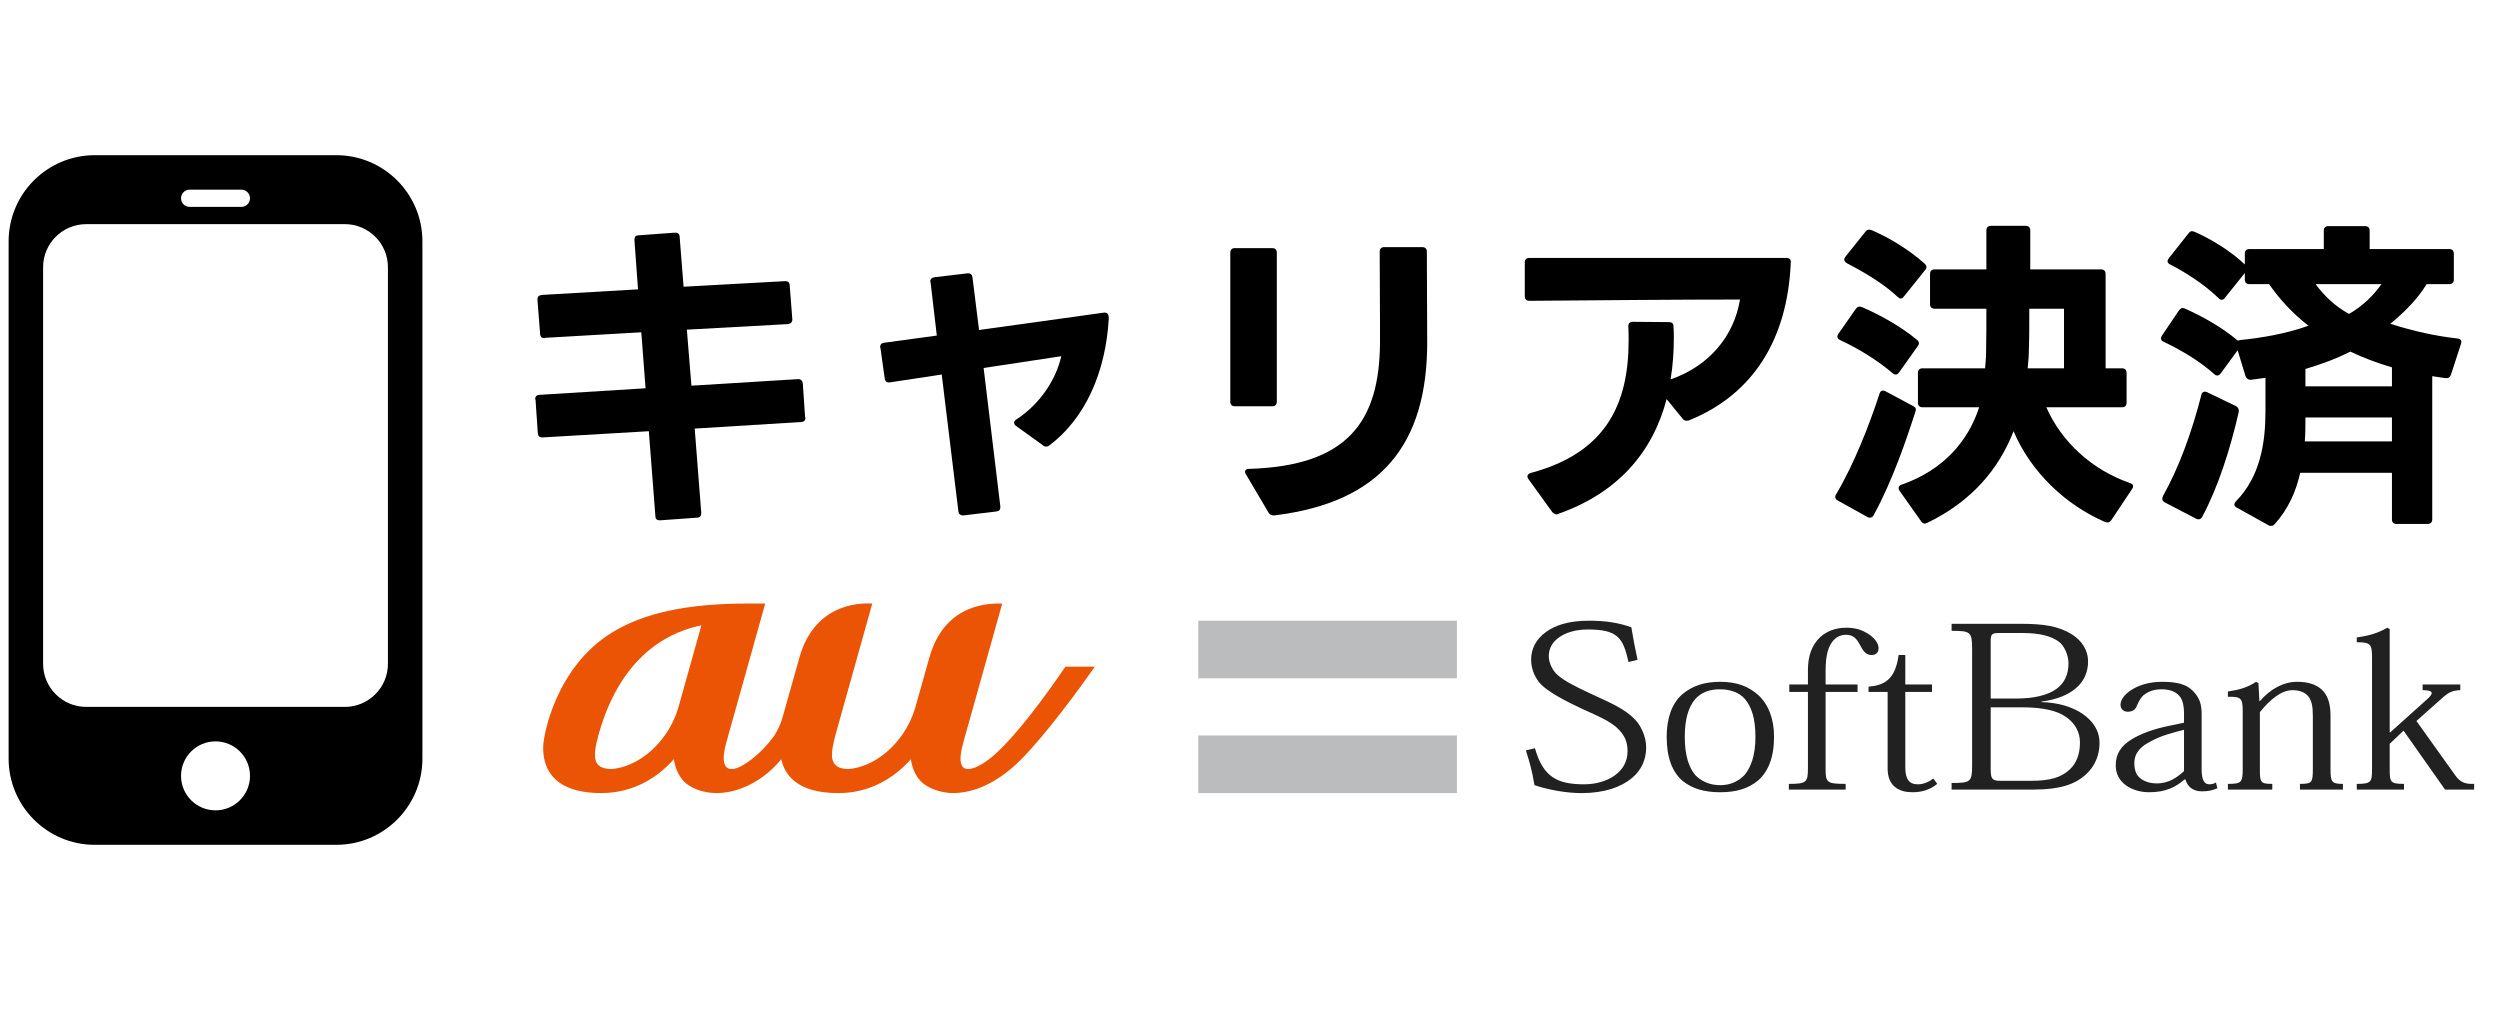
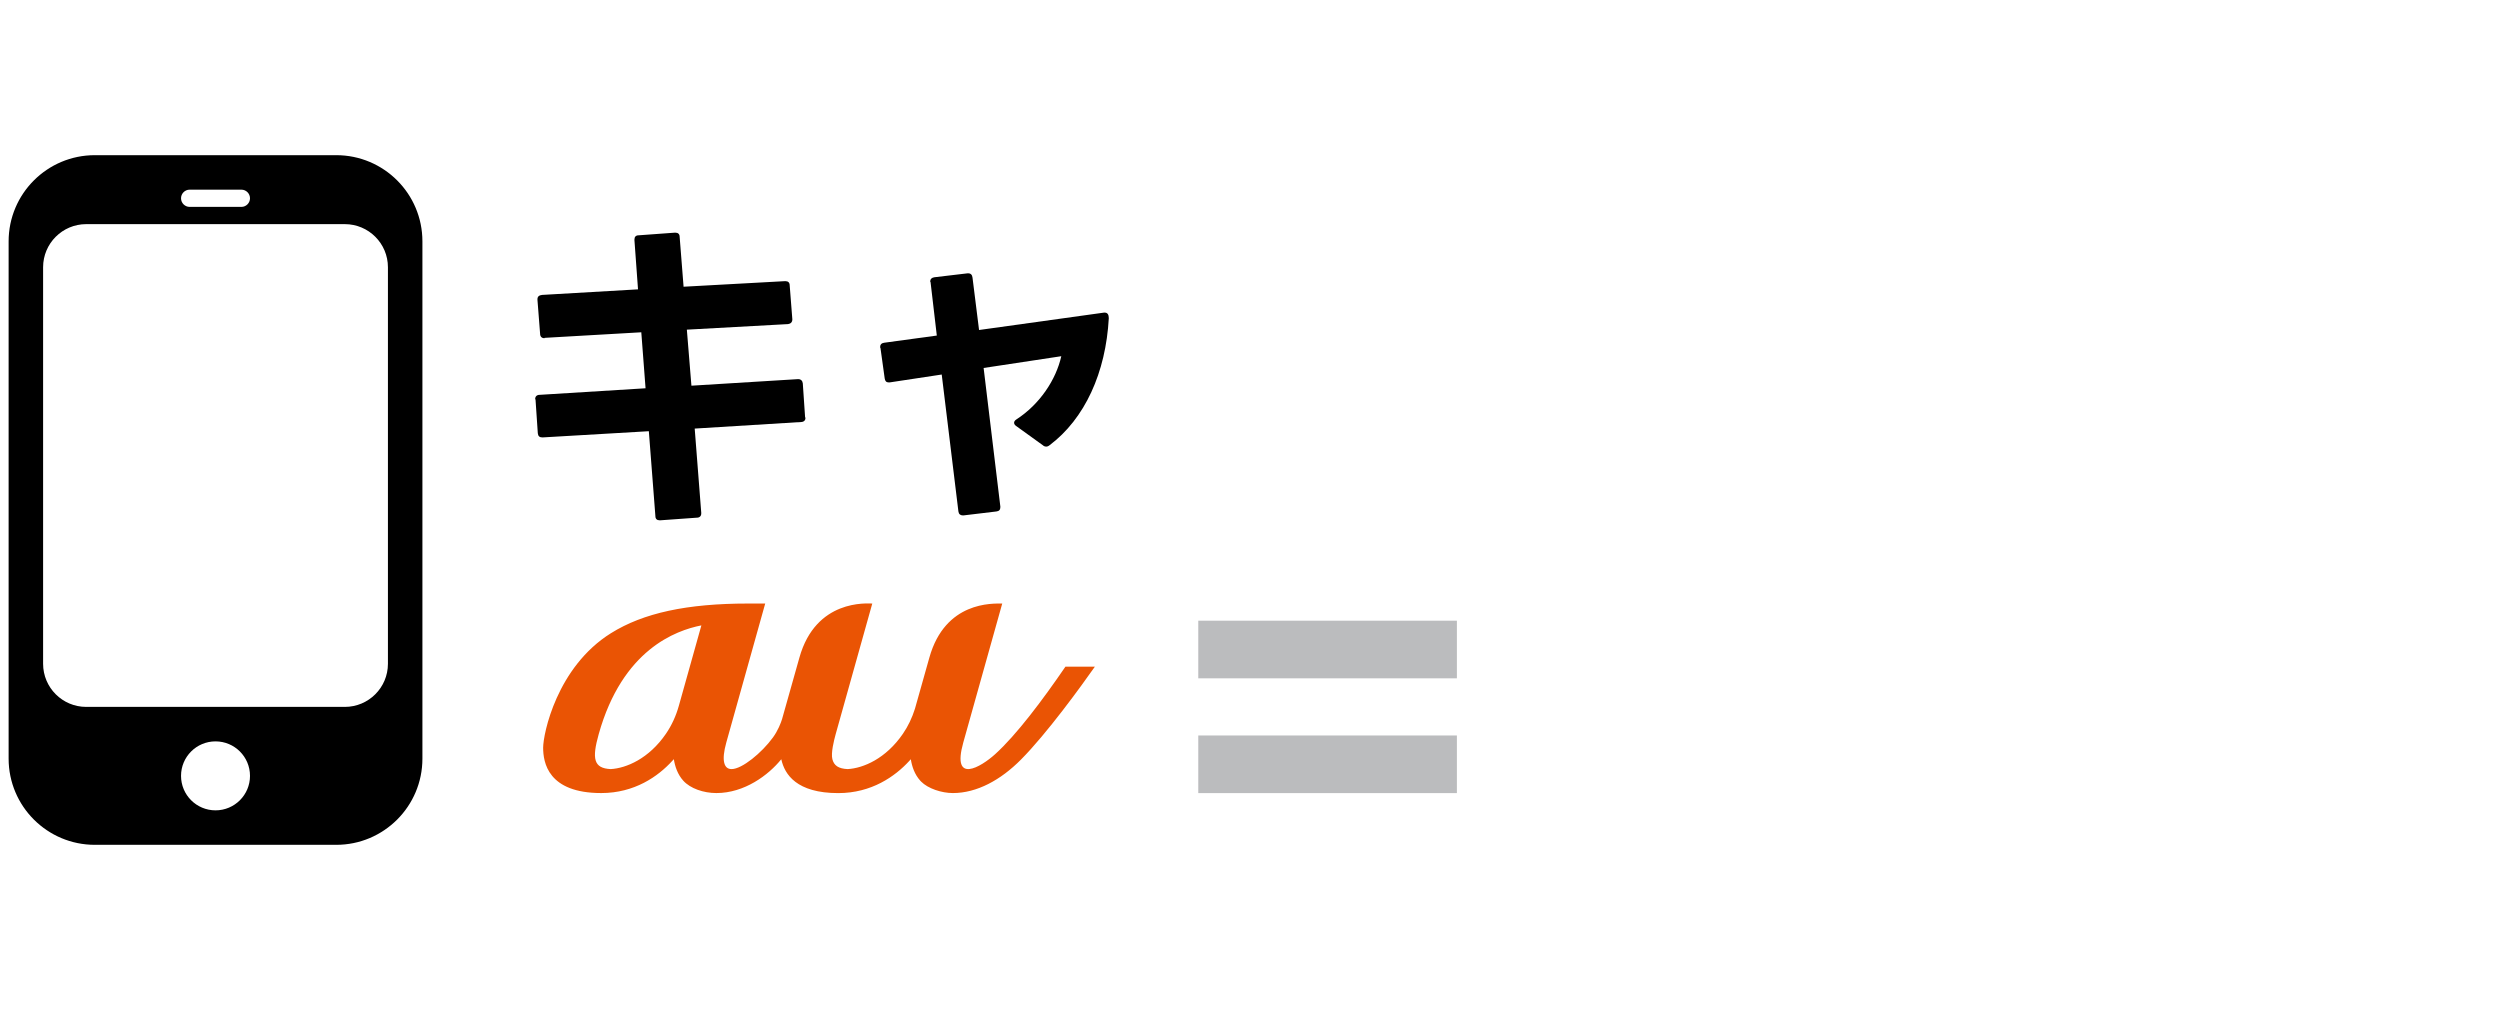
<svg xmlns="http://www.w3.org/2000/svg" width="58" height="24" viewBox="0 0 58 24" fill="none">
  <path d="M15.751 16.368C15.684 16.61 15.582 16.83 15.45 17.023C15.055 17.6 14.531 17.823 14.167 17.843C13.772 17.824 13.73 17.602 13.89 17.033C14.44 15.07 15.679 14.626 16.272 14.509L15.751 16.368ZM24.718 15.467C24.189 16.24 23.579 17.054 23.084 17.5C22.759 17.793 22.073 18.208 22.348 17.227C22.427 16.947 23.252 14.002 23.252 14.002C23.03 14.002 21.929 13.946 21.561 15.257C21.561 15.257 21.326 16.09 21.227 16.442C21.16 16.655 21.067 16.85 20.948 17.023C20.553 17.6 20.029 17.823 19.665 17.843H19.665C19.451 17.833 19.348 17.76 19.311 17.613C19.274 17.471 19.348 17.177 19.387 17.035L20.237 14.002C20.119 14.001 18.928 13.896 18.546 15.257L18.143 16.686C18.116 16.773 18.048 16.951 17.932 17.11C17.674 17.465 17.215 17.843 16.972 17.843C16.799 17.843 16.731 17.653 16.85 17.227L17.753 14.002H17.353C15.936 14.002 14.926 14.221 14.176 14.689C12.918 15.473 12.601 17.026 12.601 17.346C12.601 17.686 12.71 18.399 13.949 18.399C14.722 18.399 15.268 18.012 15.595 17.654C15.608 17.64 15.62 17.627 15.633 17.613C15.659 17.781 15.72 17.965 15.852 18.112C16.016 18.294 16.324 18.399 16.62 18.399C17.272 18.399 17.829 17.982 18.126 17.614L18.126 17.615C18.203 17.968 18.483 18.4 19.448 18.4C20.22 18.4 20.766 18.012 21.094 17.655C21.106 17.641 21.119 17.628 21.131 17.614C21.157 17.782 21.218 17.965 21.35 18.112L21.364 18.126L21.368 18.131C21.531 18.297 21.849 18.399 22.107 18.399C22.667 18.399 23.219 18.093 23.684 17.625C24.288 17.017 25.081 15.922 25.401 15.467" fill="#EA5404" />
-   <path d="M51.518 8.666C51.495 8.697 51.472 8.712 51.442 8.712C51.419 8.712 51.396 8.704 51.374 8.682C51.032 8.378 50.614 8.127 50.196 7.929C50.158 7.914 50.135 7.884 50.135 7.853C50.135 7.83 50.142 7.808 50.158 7.785L50.553 7.2C50.591 7.146 50.636 7.131 50.697 7.162C51.138 7.359 51.571 7.61 51.921 7.906C51.928 7.899 51.944 7.891 51.959 7.891C52.46 7.838 53 7.754 53.555 7.557C53.205 7.283 52.901 6.964 52.643 6.592H52.187C52.118 6.592 52.08 6.554 52.08 6.485V6.333L51.617 6.911C51.594 6.941 51.571 6.956 51.541 6.956C51.518 6.956 51.495 6.941 51.472 6.918C51.153 6.607 50.705 6.318 50.348 6.136C50.31 6.12 50.287 6.09 50.287 6.06C50.287 6.037 50.302 6.014 50.317 5.991L50.773 5.414C50.811 5.36 50.849 5.353 50.91 5.376C51.305 5.55 51.754 5.824 52.08 6.136V5.885C52.08 5.816 52.118 5.778 52.187 5.778H53.912V5.353C53.912 5.284 53.95 5.246 54.018 5.246H54.87C54.938 5.246 54.976 5.284 54.976 5.353V5.778H56.823C56.891 5.778 56.929 5.816 56.929 5.885V6.485C56.929 6.554 56.891 6.592 56.823 6.592H56.298C56.086 6.941 55.782 7.245 55.455 7.511C55.994 7.686 56.534 7.8 57.013 7.853C57.089 7.861 57.119 7.906 57.096 7.975L56.861 8.697C56.838 8.758 56.8 8.78 56.732 8.773L56.428 8.727V12.048C56.428 12.117 56.39 12.155 56.321 12.155H55.599C55.531 12.155 55.493 12.117 55.493 12.048V10.969H53.365C53.266 11.41 53.084 11.813 52.772 12.162C52.742 12.193 52.719 12.2 52.688 12.2C52.666 12.2 52.65 12.2 52.628 12.185L51.89 11.775C51.852 11.752 51.837 11.729 51.837 11.706C51.837 11.684 51.852 11.653 51.875 11.63C52.438 11.053 52.559 10.278 52.559 9.54V8.765L52.225 8.811C52.217 8.811 52.21 8.811 52.21 8.811C52.156 8.811 52.118 8.78 52.096 8.727L51.913 8.127L51.518 8.666ZM53.722 6.592C53.912 6.85 54.163 7.101 54.497 7.283C54.801 7.108 55.052 6.873 55.25 6.592H53.722ZM55.493 8.522C55.151 8.423 54.832 8.302 54.528 8.157C54.201 8.324 53.844 8.454 53.486 8.56V8.963H55.493V8.522ZM50.218 11.653C50.18 11.63 50.165 11.608 50.165 11.57C50.165 11.554 50.173 11.532 50.18 11.509C50.545 10.863 50.849 10.034 51.07 9.168C51.085 9.092 51.138 9.069 51.206 9.1L51.868 9.419C51.928 9.449 51.951 9.502 51.936 9.571C51.738 10.43 51.457 11.311 51.092 11.988C51.062 12.048 51.009 12.064 50.948 12.033L50.218 11.653ZM55.493 10.24V9.685H53.486V9.708C53.486 9.89 53.486 10.065 53.471 10.24H55.493Z" fill="black" />
-   <path d="M44.602 9.449C44.534 9.449 44.496 9.411 44.496 9.343V8.651C44.496 8.583 44.534 8.545 44.602 8.545H46.054C46.061 8.431 46.077 8.317 46.077 8.195C46.084 7.853 46.084 7.504 46.084 7.162H44.883C44.815 7.162 44.777 7.124 44.777 7.055V6.356C44.777 6.288 44.815 6.25 44.883 6.25H46.084V5.345C46.084 5.277 46.122 5.239 46.191 5.239H46.996C47.065 5.239 47.102 5.277 47.102 5.345V6.25H48.744C48.812 6.25 48.85 6.288 48.85 6.356V8.545H49.23C49.299 8.545 49.337 8.583 49.337 8.651V9.343C49.337 9.411 49.299 9.449 49.23 9.449H47.475C47.825 10.247 48.531 10.901 49.413 11.205C49.466 11.22 49.489 11.25 49.489 11.281C49.489 11.304 49.481 11.319 49.466 11.342L48.98 12.071C48.942 12.124 48.896 12.132 48.835 12.109C47.938 11.722 47.118 10.962 46.715 10.004C46.373 10.878 45.75 11.63 44.709 12.132C44.693 12.14 44.67 12.147 44.655 12.147C44.617 12.147 44.587 12.124 44.564 12.086L44.07 11.387C44.055 11.364 44.047 11.342 44.047 11.326C44.047 11.288 44.07 11.258 44.123 11.243C45.089 10.901 45.658 10.24 45.917 9.449H44.602ZM42.846 6.105C42.809 6.082 42.786 6.052 42.786 6.022C42.786 5.999 42.801 5.976 42.816 5.953L43.272 5.383C43.31 5.33 43.356 5.315 43.416 5.338C43.819 5.505 44.313 5.809 44.655 6.12C44.678 6.143 44.693 6.166 44.693 6.196C44.693 6.219 44.686 6.242 44.663 6.265L44.169 6.88C44.146 6.911 44.123 6.926 44.093 6.926C44.07 6.926 44.047 6.911 44.025 6.888C43.698 6.576 43.211 6.295 42.846 6.105ZM42.694 7.891C42.649 7.868 42.626 7.846 42.626 7.808C42.626 7.792 42.634 7.77 42.649 7.747L43.052 7.169C43.09 7.116 43.135 7.101 43.196 7.124C43.652 7.321 44.116 7.587 44.473 7.884C44.503 7.906 44.519 7.937 44.519 7.96C44.519 7.99 44.503 8.013 44.488 8.036L44.055 8.644C44.032 8.674 44.009 8.689 43.986 8.689C43.956 8.689 43.933 8.682 43.91 8.659C43.561 8.362 43.12 8.089 42.694 7.891ZM47.885 8.545V7.162H47.08C47.08 7.534 47.08 7.914 47.065 8.279L47.042 8.545H47.885ZM42.641 11.615C42.581 11.585 42.558 11.532 42.596 11.471C43.021 10.756 43.379 9.829 43.606 9.13C43.622 9.084 43.645 9.062 43.682 9.062C43.698 9.062 43.721 9.062 43.743 9.077L44.382 9.419C44.443 9.449 44.458 9.487 44.443 9.533C44.237 10.179 43.903 11.159 43.47 11.95C43.439 12.01 43.386 12.026 43.325 11.995L42.641 11.615Z" fill="black" />
-   <path d="M41.44 5.984C41.516 5.984 41.554 6.022 41.546 6.09C41.47 7.891 40.657 9.16 39.183 9.753C39.16 9.761 39.145 9.761 39.129 9.761C39.091 9.761 39.061 9.746 39.038 9.715L38.666 9.259C38.339 10.498 37.533 11.433 36.158 11.919C36.143 11.927 36.127 11.934 36.112 11.934C36.074 11.934 36.044 11.912 36.013 11.881L35.459 11.114C35.443 11.091 35.436 11.076 35.436 11.053C35.436 11.015 35.466 10.984 35.527 10.969C37.237 10.506 37.784 9.404 37.784 7.899C37.784 7.792 37.784 7.686 37.777 7.564C37.777 7.504 37.815 7.466 37.883 7.466L38.719 7.473C38.787 7.473 38.825 7.504 38.825 7.572C38.833 7.663 38.833 7.747 38.833 7.83C38.833 8.172 38.81 8.492 38.757 8.803C39.669 8.484 40.231 7.785 40.368 6.949C39.053 6.949 37.245 6.964 35.481 6.979C35.413 6.979 35.375 6.941 35.375 6.873V6.09C35.375 6.022 35.413 5.984 35.481 5.984H41.44Z" fill="black" />
-   <path d="M29.622 9.32C29.622 9.388 29.584 9.426 29.516 9.426H28.649C28.581 9.426 28.543 9.388 28.543 9.32V5.862C28.543 5.794 28.581 5.756 28.649 5.756H29.516C29.584 5.756 29.622 5.794 29.622 5.862V9.32ZM28.885 10.946C28.885 10.908 28.915 10.878 28.976 10.878C31.279 10.81 32.001 9.768 32.016 7.96V7.549C32.016 6.987 32.009 6.402 32.009 5.839C32.009 5.771 32.047 5.733 32.115 5.733H32.997C33.065 5.733 33.103 5.771 33.103 5.839L33.111 7.944C33.111 10.285 32.062 11.653 29.569 11.957H29.546C29.501 11.957 29.463 11.942 29.432 11.896L28.908 11.007C28.893 10.984 28.885 10.969 28.885 10.946Z" fill="black" />
  <path d="M24.348 10.331C24.318 10.354 24.295 10.361 24.272 10.361C24.249 10.361 24.219 10.354 24.196 10.331L23.573 9.882C23.543 9.86 23.527 9.837 23.527 9.806C23.527 9.784 23.543 9.753 23.581 9.73C24.12 9.381 24.5 8.811 24.622 8.264L22.82 8.537L23.208 11.752V11.767C23.208 11.828 23.178 11.858 23.117 11.866L22.357 11.957H22.334C22.281 11.957 22.243 11.927 22.235 11.866L21.848 8.689L20.639 8.872H20.616C20.563 8.872 20.533 8.841 20.525 8.78L20.427 8.074C20.419 8.066 20.419 8.058 20.419 8.051C20.419 7.998 20.449 7.96 20.51 7.952L21.734 7.785L21.589 6.546C21.582 6.546 21.582 6.538 21.582 6.531C21.582 6.47 21.62 6.44 21.68 6.432L22.448 6.341H22.463C22.524 6.341 22.555 6.379 22.562 6.44L22.714 7.656L25.61 7.253H25.633C25.693 7.253 25.724 7.298 25.724 7.382C25.655 8.644 25.169 9.715 24.348 10.331Z" fill="black" />
  <path d="M18.678 9.677L18.686 9.692V9.7C18.686 9.753 18.648 9.791 18.58 9.791L16.117 9.943L16.269 11.896V11.912C16.269 11.972 16.231 12.01 16.17 12.01L15.319 12.071H15.304C15.243 12.071 15.205 12.041 15.205 11.972L15.053 10.004L12.591 10.148H12.583C12.515 10.148 12.484 10.118 12.477 10.05L12.424 9.267C12.416 9.267 12.416 9.259 12.416 9.259C12.416 9.198 12.454 9.16 12.522 9.16L14.977 9.008L14.878 7.709L12.636 7.838C12.636 7.846 12.629 7.846 12.629 7.846C12.568 7.846 12.53 7.808 12.53 7.739L12.469 6.956V6.949V6.941C12.469 6.88 12.507 6.85 12.576 6.842L14.802 6.713L14.719 5.573V5.558C14.719 5.497 14.749 5.459 14.818 5.459L15.654 5.398H15.669C15.73 5.398 15.768 5.429 15.768 5.497L15.859 6.652L18.207 6.523H18.222C18.283 6.523 18.321 6.554 18.321 6.622L18.382 7.405V7.412C18.382 7.473 18.344 7.511 18.283 7.519L15.935 7.648L16.041 8.948L18.511 8.796H18.519C18.58 8.796 18.618 8.834 18.625 8.894L18.678 9.677Z" fill="black" />
  <path d="M27.8 14.4V15.737H33.8V14.4H27.8ZM27.8 17.063V18.4H33.8V17.063H27.8Z" fill="#BBBCBE" />
-   <path d="M36.862 14.4C36.403 14.4 36.088 14.503 35.877 14.655C35.628 14.829 35.522 15.065 35.522 15.298C35.522 15.499 35.593 15.678 35.699 15.818C35.87 16.041 36.359 16.283 36.718 16.451C37.059 16.608 37.382 16.735 37.571 16.941C37.694 17.076 37.759 17.214 37.759 17.431C37.759 17.675 37.642 17.861 37.46 17.992C37.277 18.122 37.022 18.196 36.751 18.196C36.128 18.196 35.799 18.026 35.611 17.359L35.4 17.41C35.477 17.649 35.546 17.88 35.6 18.216C35.94 18.33 36.354 18.4 36.696 18.4C37.22 18.4 37.612 18.259 37.858 18.053C38.082 17.869 38.191 17.621 38.191 17.339C38.191 17.073 38.059 16.826 37.936 16.696C37.682 16.43 37.343 16.3 36.884 16.084C36.513 15.91 36.283 15.791 36.131 15.655C36.02 15.558 35.932 15.378 35.932 15.227C35.932 15.058 36.001 14.917 36.142 14.808C36.307 14.679 36.546 14.604 36.84 14.604C37.535 14.604 37.657 14.801 37.781 15.359L37.991 15.308C37.938 15.064 37.882 14.775 37.847 14.553C37.547 14.445 37.239 14.4 36.862 14.4ZM45.277 14.472V14.635C45.717 14.635 45.753 14.662 45.753 15.053V17.757C45.753 18.142 45.717 18.165 45.277 18.165V18.318H47.192C47.804 18.318 48.147 18.187 48.377 17.982C48.612 17.776 48.709 17.508 48.709 17.237C48.709 16.938 48.545 16.725 48.332 16.573C48.08 16.394 47.741 16.299 47.358 16.288V16.278C47.729 16.229 47.979 16.118 48.155 15.972C48.373 15.792 48.443 15.555 48.443 15.349C48.443 15.072 48.29 14.858 48.067 14.716C47.749 14.52 47.401 14.472 46.86 14.472L45.277 14.472ZM42.83 14.563C42.57 14.563 42.372 14.653 42.232 14.778C42.037 14.962 41.944 15.212 41.944 15.543V15.88H41.512V16.053H41.944V17.818C41.944 18.15 41.913 18.186 41.501 18.186V18.318H42.819V18.186C42.377 18.186 42.354 18.154 42.354 17.829V16.053H43.095V15.88H42.354V15.563C42.354 15.178 42.424 14.979 42.542 14.849C42.624 14.767 42.712 14.727 42.83 14.727C43.012 14.727 43.086 14.842 43.151 14.961C43.216 15.081 43.276 15.196 43.416 15.196C43.523 15.196 43.583 15.142 43.583 15.033C43.583 14.935 43.498 14.799 43.328 14.696C43.209 14.625 43.071 14.563 42.83 14.563ZM55.385 14.563C55.168 14.688 54.965 14.749 54.677 14.788V14.9C54.995 14.9 55.031 14.943 55.031 15.257V17.829C55.031 18.143 55.018 18.186 54.677 18.186V18.318H55.773V18.186C55.449 18.186 55.441 18.143 55.441 17.829V17.257L55.762 16.951L56.725 18.318H57.4V18.186C57.224 18.191 57.087 18.172 56.958 17.982L56.061 16.727L56.681 16.175C56.816 16.056 56.909 16.018 57.079 16.012V15.88H56.205V16.012C56.488 16.012 56.452 16.101 56.293 16.237L55.452 16.992H55.441V14.594L55.385 14.563ZM46.362 14.686H46.926C47.339 14.686 47.602 14.765 47.768 14.89C47.897 14.987 47.989 15.205 47.989 15.39C47.989 15.65 47.894 15.841 47.724 15.972C47.511 16.134 47.177 16.206 46.771 16.206H46.184V14.869C46.184 14.723 46.209 14.686 46.362 14.686ZM44.048 15.196C43.971 15.765 43.721 15.898 43.35 15.931V16.053H43.793V17.829C43.793 18.252 44.069 18.38 44.369 18.38C44.61 18.38 44.792 18.31 44.944 18.186L44.856 18.063C44.738 18.145 44.627 18.196 44.49 18.196C44.285 18.196 44.203 18.062 44.203 17.808V16.053H44.823V15.88H44.203V15.196H44.048ZM39.907 15.818C39.53 15.818 39.25 15.918 39.021 16.114C38.786 16.325 38.667 16.666 38.667 17.094C38.667 17.588 38.803 17.914 39.032 18.114C39.268 18.304 39.554 18.38 39.907 18.38C40.277 18.38 40.557 18.299 40.792 18.104C41.017 17.903 41.158 17.582 41.158 17.094C41.158 16.666 41.022 16.336 40.792 16.125C40.563 15.924 40.3 15.818 39.907 15.818ZM50.17 15.818C49.859 15.818 49.659 15.89 49.506 15.972C49.317 16.074 49.196 16.219 49.196 16.349C49.196 16.431 49.25 16.512 49.362 16.512C49.486 16.512 49.543 16.456 49.572 16.38C49.626 16.26 49.673 16.168 49.75 16.114C49.855 16.038 49.971 15.992 50.148 15.992C50.343 15.992 50.481 16.047 50.569 16.155C50.646 16.247 50.669 16.408 50.669 16.533V16.767L50.325 16.839C49.949 16.914 49.651 17.03 49.451 17.155C49.192 17.312 49.085 17.508 49.085 17.757C49.085 17.963 49.177 18.113 49.318 18.216C49.471 18.33 49.672 18.38 49.86 18.38C50.249 18.38 50.48 18.258 50.68 18.084H50.702C50.755 18.262 50.884 18.359 51.089 18.359C51.243 18.359 51.344 18.331 51.444 18.288L51.41 18.155C51.364 18.182 51.313 18.196 51.255 18.196C51.138 18.196 51.078 18.093 51.078 17.849V16.573C51.078 16.335 51.031 16.19 50.879 16.033C50.731 15.881 50.524 15.818 50.17 15.818ZM52.34 15.818C52.146 15.949 51.946 16.005 51.687 16.043V16.165C51.999 16.16 52.031 16.198 52.031 16.512V17.829C52.031 18.154 52.004 18.186 51.687 18.186V18.318H52.717V18.186C52.44 18.186 52.429 18.154 52.429 17.829V16.523C52.665 16.224 52.935 16.012 53.182 16.012C53.34 16.012 53.448 16.054 53.525 16.125C53.637 16.233 53.658 16.403 53.658 16.614V17.829C53.658 18.154 53.642 18.186 53.359 18.186V18.318H54.356V18.186C54.091 18.186 54.068 18.142 54.068 17.839V16.594C54.068 16.307 53.993 16.111 53.857 15.992C53.728 15.878 53.546 15.818 53.293 15.818C52.969 15.818 52.665 15.991 52.429 16.267H52.418L52.396 15.849L52.34 15.818ZM39.896 15.992C40.143 15.992 40.347 16.064 40.482 16.216C40.641 16.406 40.726 16.676 40.726 17.094C40.726 17.533 40.618 17.808 40.471 17.982C40.336 18.122 40.154 18.216 39.907 18.216C39.66 18.216 39.466 18.122 39.331 17.982C39.184 17.808 39.087 17.533 39.087 17.094C39.087 16.676 39.173 16.406 39.331 16.216C39.472 16.064 39.66 15.992 39.896 15.992ZM46.184 16.41H46.915C47.397 16.41 47.728 16.488 47.934 16.635C48.145 16.781 48.255 16.988 48.255 17.227C48.255 17.509 48.164 17.714 48.022 17.849C47.822 18.039 47.555 18.114 47.137 18.114H46.406C46.224 18.114 46.184 18.076 46.184 17.849V16.41ZM50.669 16.931V17.89C50.521 18.025 50.326 18.175 50.038 18.175C49.861 18.175 49.727 18.12 49.639 18.043C49.55 17.962 49.517 17.848 49.517 17.706C49.517 17.457 49.676 17.309 49.905 17.196C50.122 17.072 50.415 16.995 50.669 16.931Z" fill="#212121" />
  <path fill-rule="evenodd" clip-rule="evenodd" d="M2.2 3.6C1.096 3.6 0.2 4.495 0.2 5.6V17.6C0.2 18.704 1.096 19.6 2.2 19.6H7.8C8.905 19.6 9.8 18.704 9.8 17.6V5.6C9.8 4.495 8.905 3.6 7.8 3.6H2.2ZM4.2 4.6C4.2 4.49 4.29 4.4 4.4 4.4H5.6C5.71 4.4 5.8 4.49 5.8 4.6C5.8 4.71 5.71 4.8 5.6 4.8H4.4C4.29 4.8 4.2 4.71 4.2 4.6ZM1 6.2C1 5.648 1.448 5.2 2 5.2H8C8.552 5.2 9 5.648 9 6.2V15.4C9 15.952 8.552 16.4 8 16.4H2C1.448 16.4 1 15.952 1 15.4V6.2ZM5 18.8C5.442 18.8 5.8 18.442 5.8 18C5.8 17.558 5.442 17.2 5 17.2C4.558 17.2 4.2 17.558 4.2 18C4.2 18.442 4.558 18.8 5 18.8Z" fill="black" />
</svg>